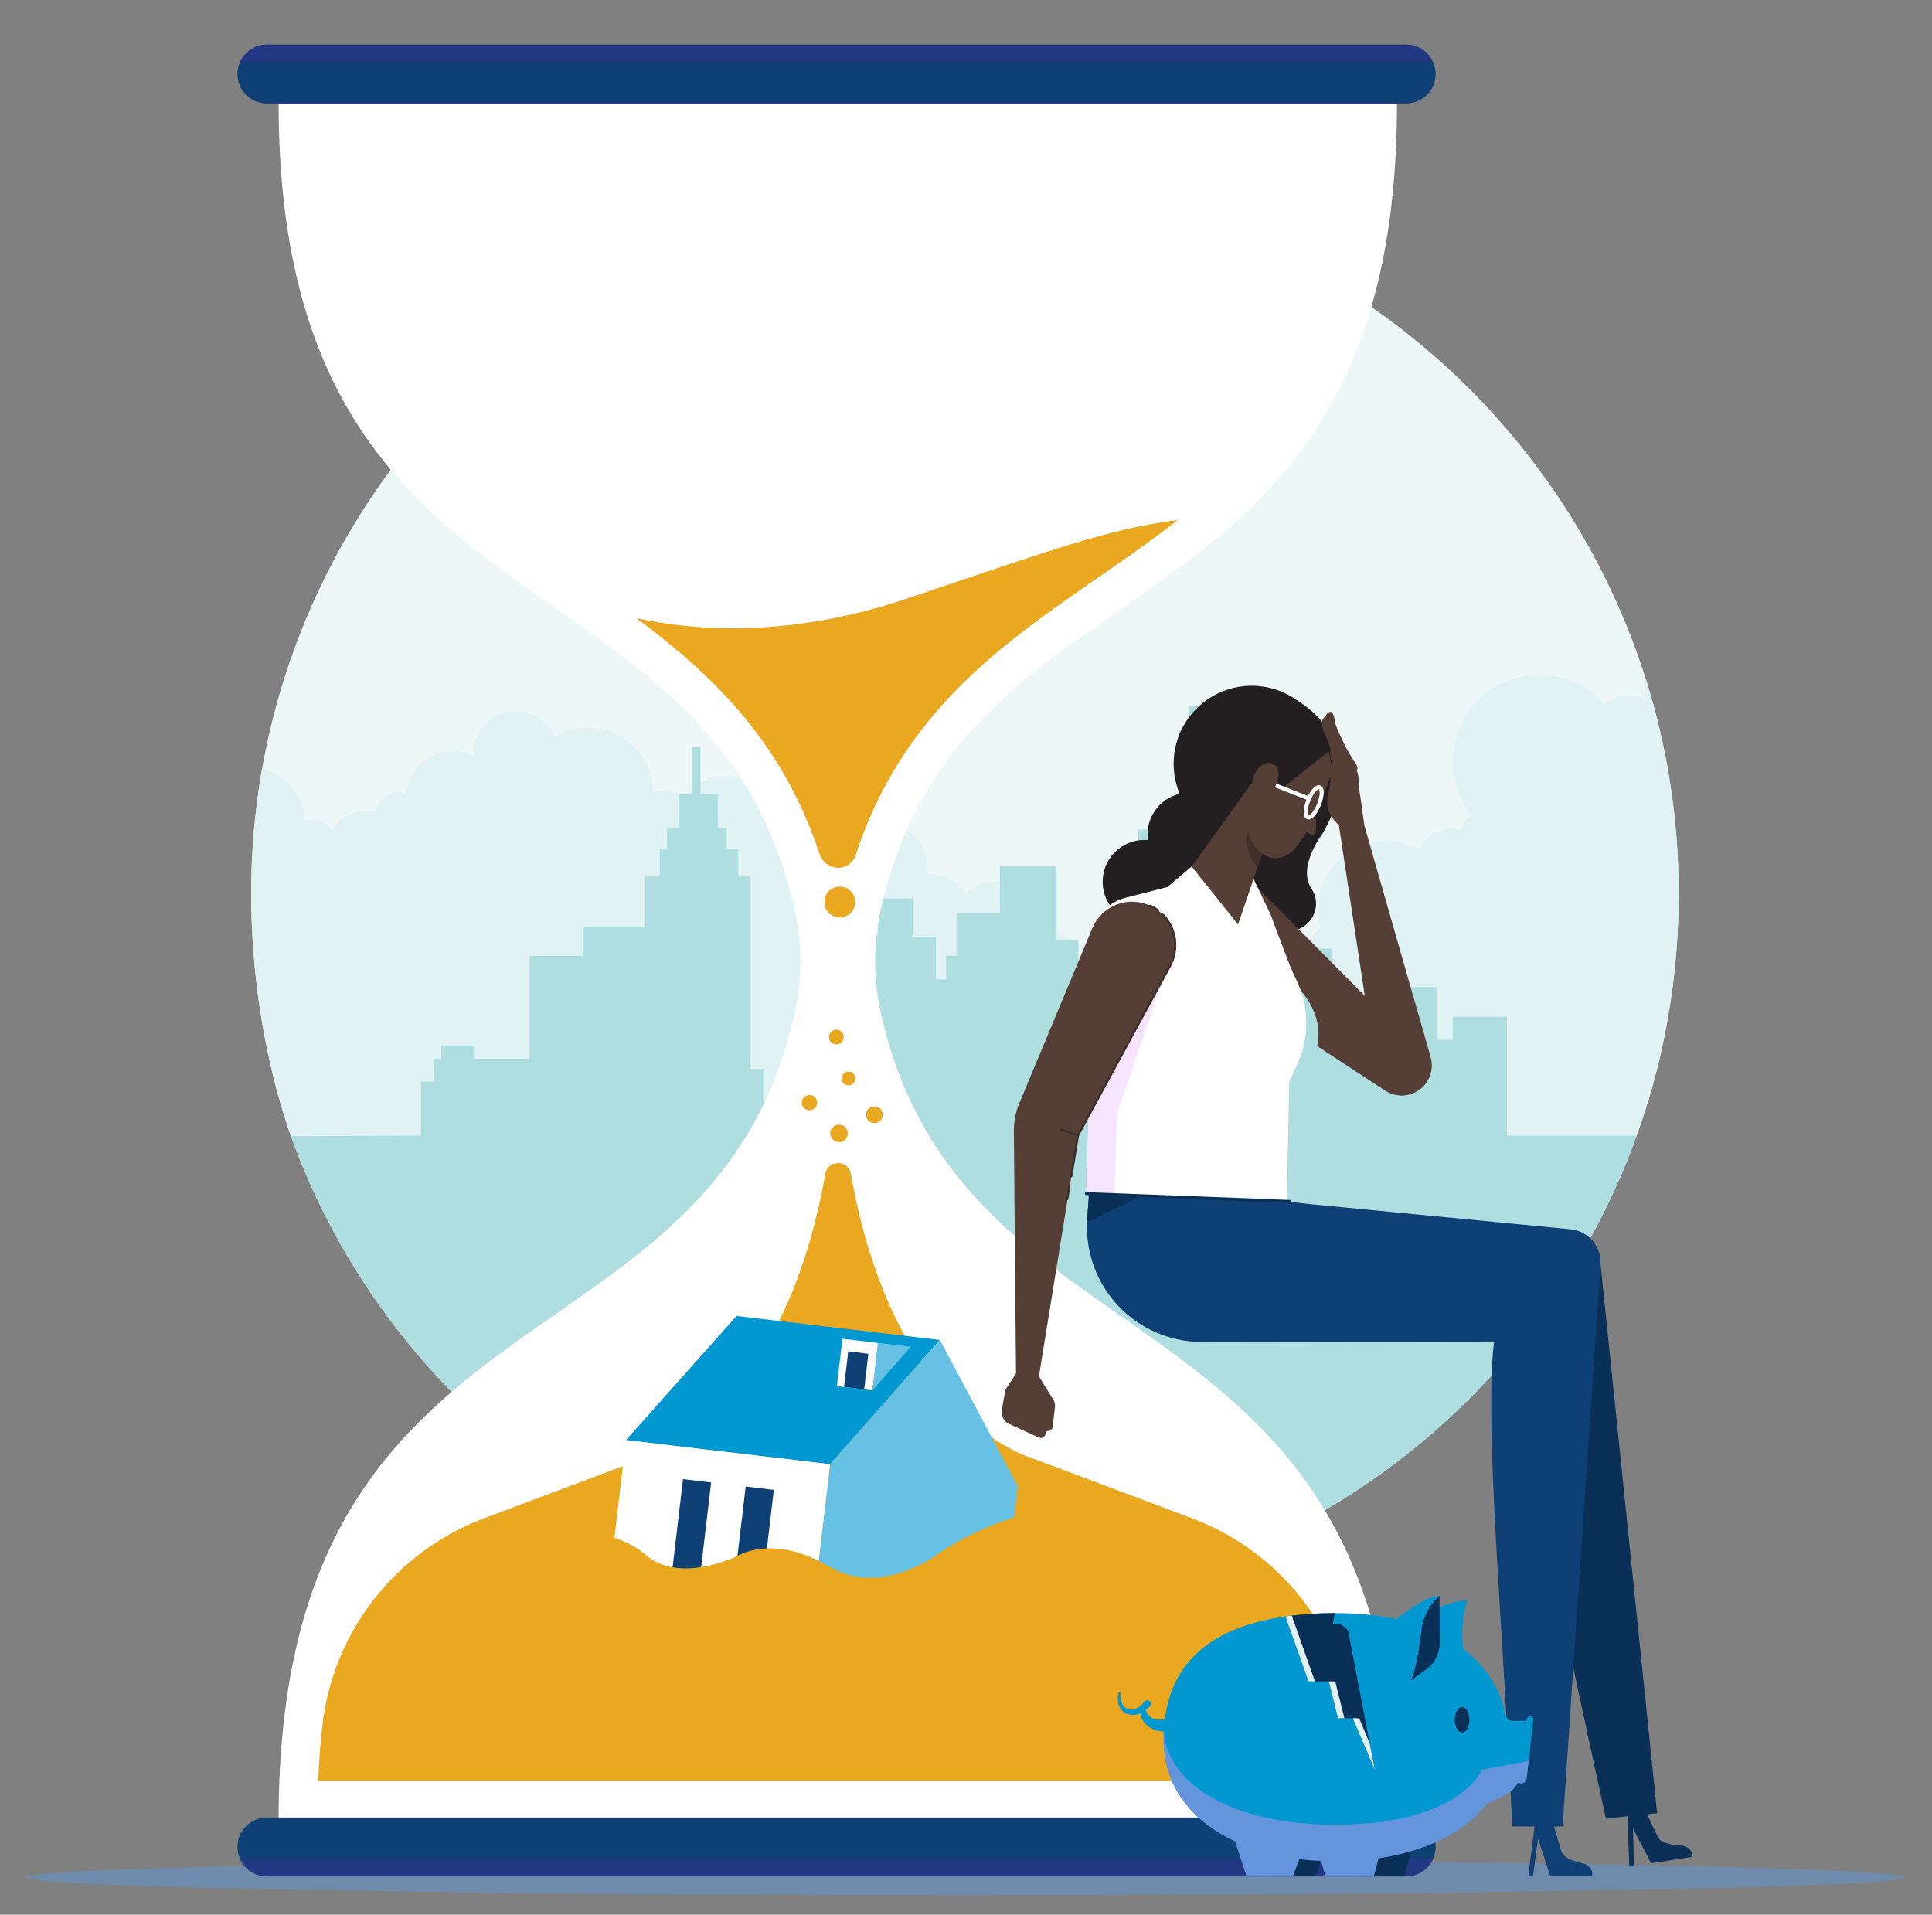
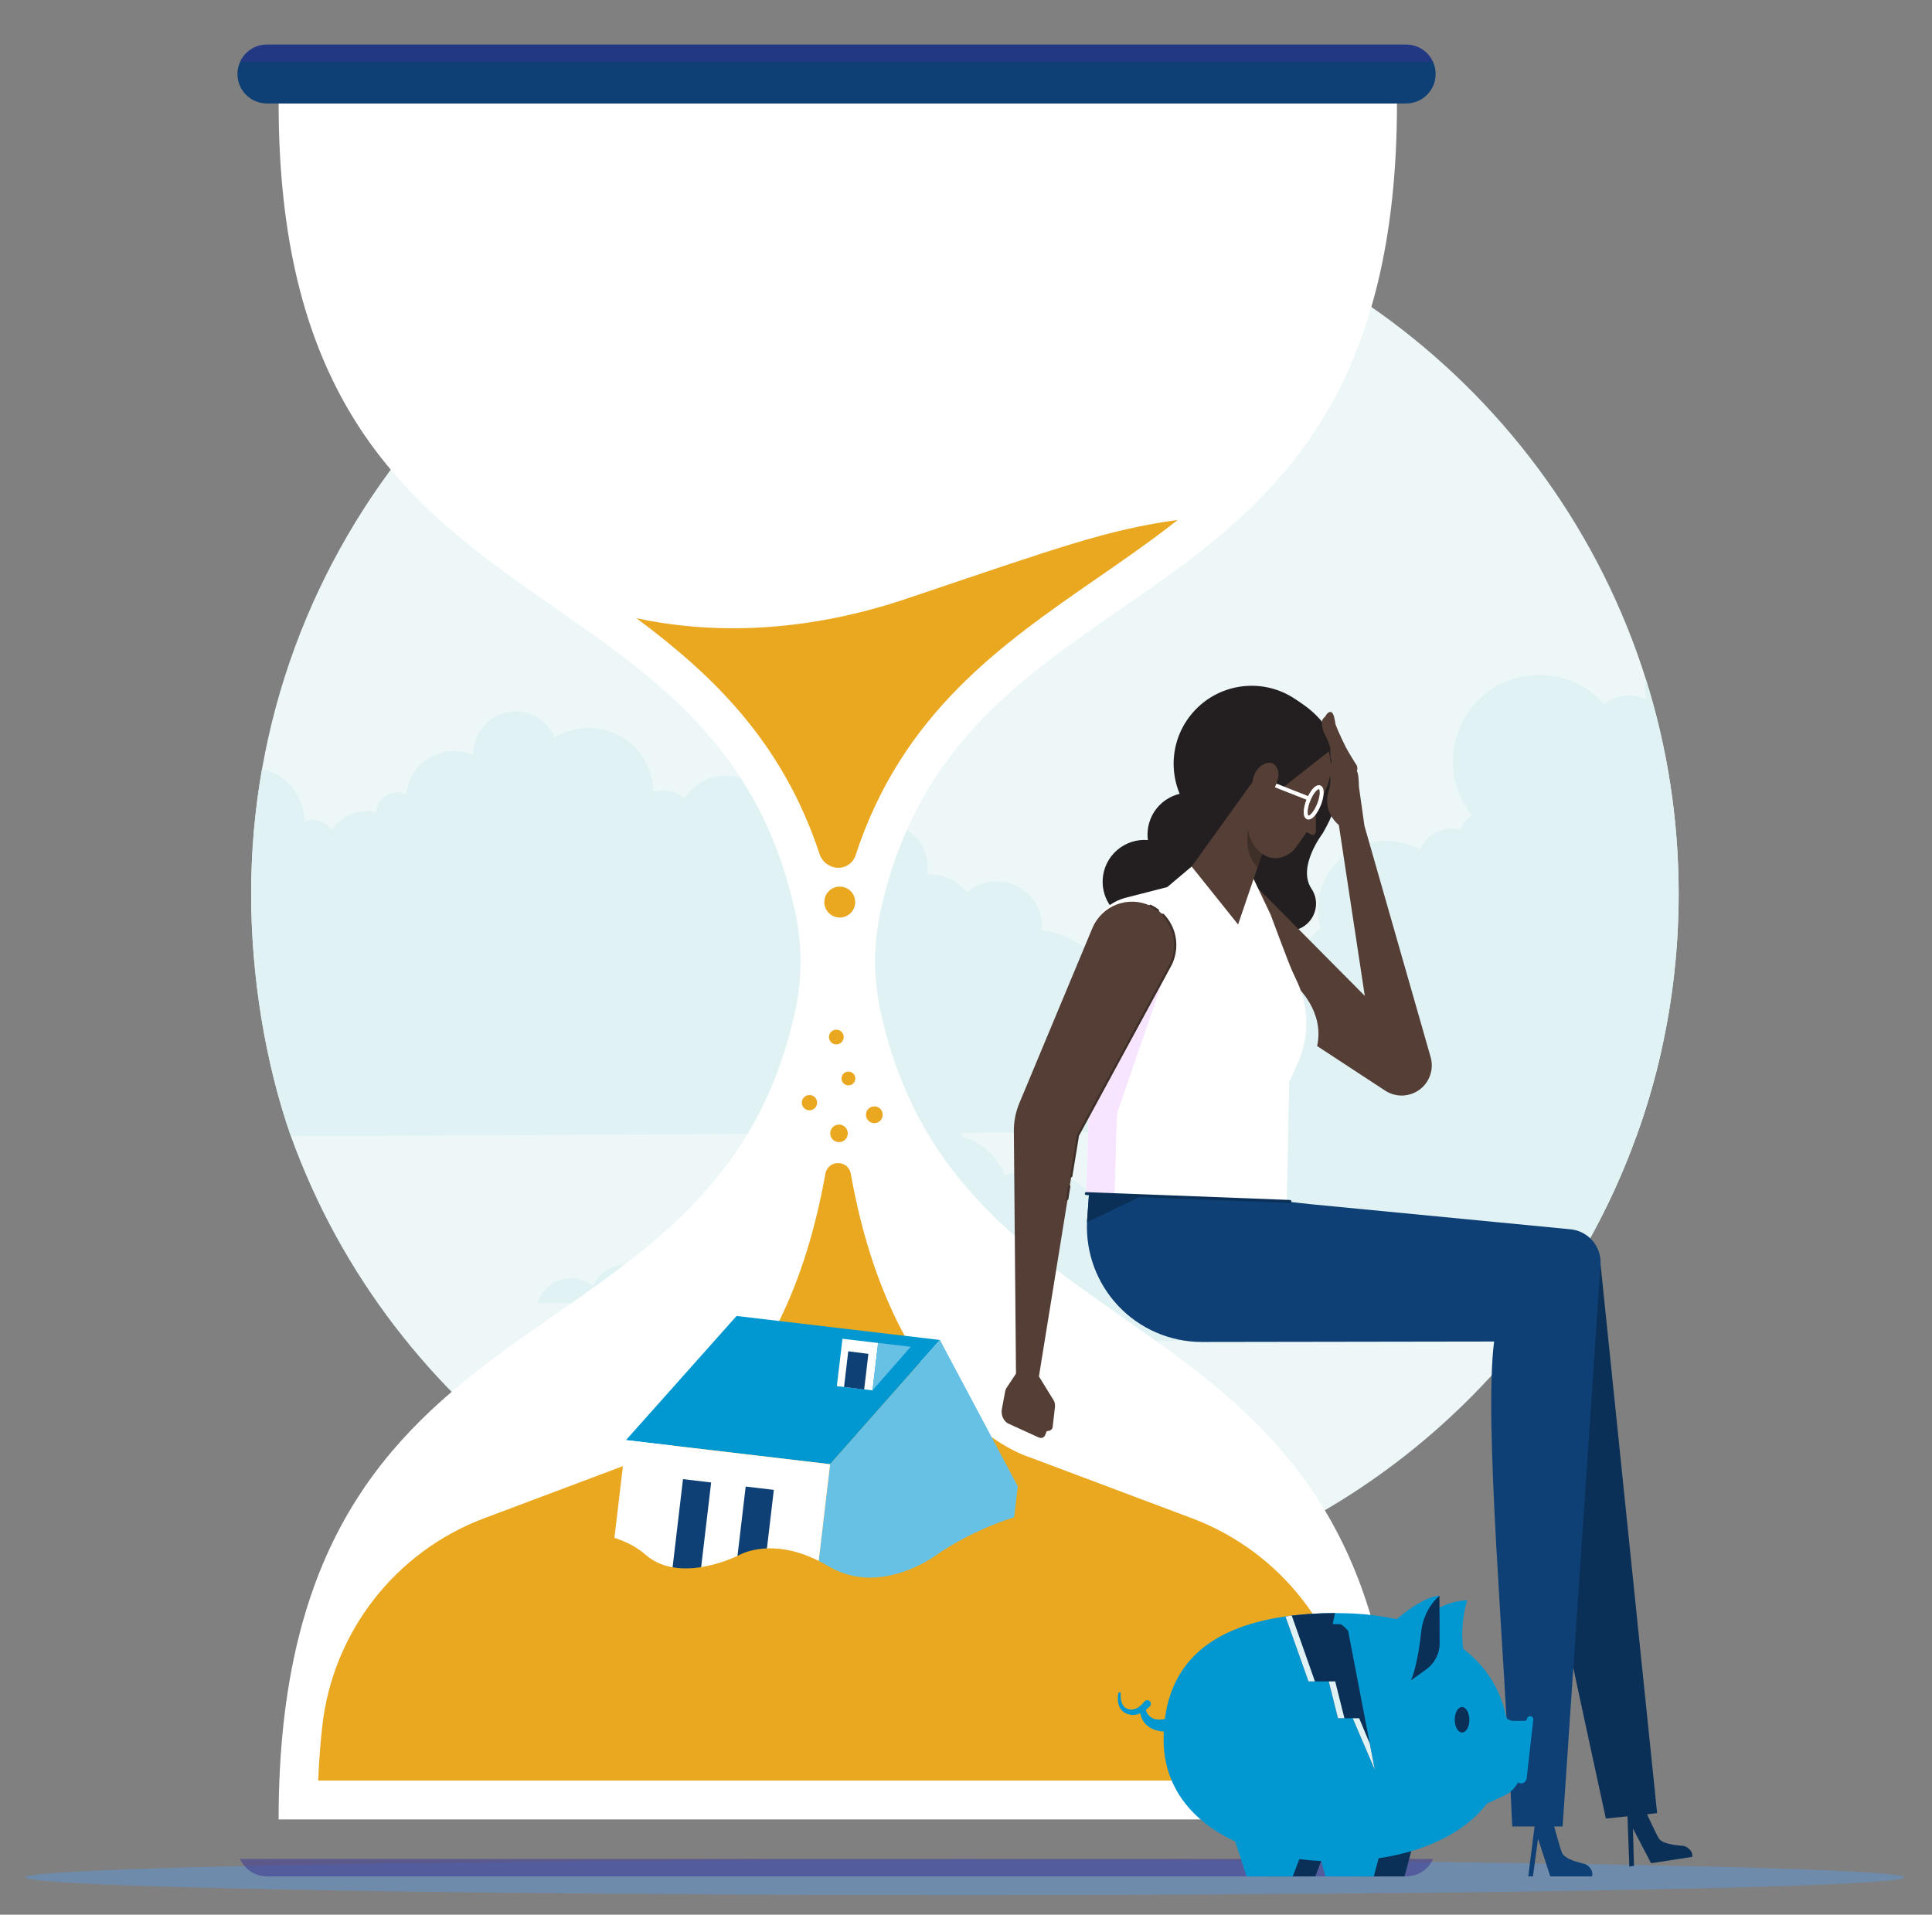
<svg xmlns="http://www.w3.org/2000/svg" version="1.1" viewBox="0 0 1784 1768">
  <rect x="0" y="0" width="1784" height="1768" fill="#808080" stroke="none" />
  <defs>
    <style>
      .st0 {
        fill: #e0f2f3;
      }

      .st1 {
        fill: #eaa821;
      }

      .st2 {
        fill: #543e36;
      }

      .st3 {
        opacity: .45;
      }

      .st3, .st4 {
        fill: #fff;
      }

      .st5 {
        fill: #383193;
      }

      .st5, .st6 {
        mix-blend-mode: multiply;
        opacity: .5;
      }

      .st7 {
        fill: #66c1e4;
      }

      .st8 {
        fill: #0198d2;
      }

      .st9 {
        fill: #231f20;
      }

      .st10 {
        fill: #f7e5ff;
      }

      .st11 {
        fill: #edf7f8;
      }

      .st12 {
        isolation: isolate;
      }

      .st13 {
        fill: #afdee0;
      }

      .st14 {
        fill: #6e8bab;
      }

      .st6 {
        fill: #c891e4;
      }

      .st15 {
        fill: #0e4075;
      }

      .st16 {
        fill: #0b3058;
      }

      .st17 {
        fill: #3f2f29;
      }
    </style>
  </defs>
  <g class="st12">
    <g id="Layer_1">
      <g>
        <path class="st11" d="M231.92,825.29c0,76.19,12.93,155.84,36.71,223.9.7,1.97-.7-1.97,0,0,91.48,254.09,336.77,435.18,622.37,435.18,207.67,0,392.91-96.03,513.68-246.13,45.34-56.34,81.62-120.29,106.58-189.62.7-1.97,1.4-3.94,2.1-5.92,8.31-23.74,15.28-48.13,20.84-73.03,10.39-46.46,15.87-94.8,15.87-144.39,0-69.05-10.62-135.59-30.3-198.13-84.1-267.18-333.82-460.95-628.77-460.95-324.58,0-594.39,234.67-648.99,543.59-6.64,37.49-10.09,76.08-10.09,115.49Z" />
        <path class="st0" d="M231.92,825.29c0,76.19,12.93,155.84,36.71,223.9l1244.73-6.48c8.31-23.74,15.28-48.13,20.84-73.03-6.05,5.97-10.16,13.92-11.34,22.78-7.24-8.08-17.71-13.14-29.43-13.14-19.82,0-36.14,14.54-39.06,33.53-2.26,1.48-4.38,3.11-6.3,4.97-5.78-6.01-13.52-10.2-22.15-11.59,4.38-8.34,6.88-17.86,6.88-27.97,0-33.51-27.19-60.68-60.68-60.68-17.92,0-34.04,7.89-45.19,20.31-4.02-.83-8.23-1.29-12.55-1.29-3.72,0-7.32.34-10.85.99-13.12,2.37-24.73,9.03-33.49,18.43-3.85-2.54-7.96-4.63-12.4-6.2-2.07-.74-4.23-1.42-6.45-1.93-5.63-27.67-30.1-48.47-59.38-48.47-16.86,0-32.14,6.9-43.1,17.96-7.17-8.19-16.76-14.26-27.65-17.05-4.32-1.1-8.86-1.69-13.52-1.69-26.28,0-48.15,18.49-53.5,43.14-3.85-.99-7.81-1.57-12-1.57-3.05,0-6.01.3-8.93.89,0-.55.09-1.08.09-1.59,0-41.38-30.97-75.46-70.96-80.52.06-.99.15-1.93.15-2.92,0-23.42-18.96-42.36-42.35-42.36-10.51,0-20.04,3.85-27.44,10.16-7.77-9.99-19.82-16.46-33.47-16.46-1.04,0-2.12.06-3.15.15.34-2.18.63-4.4.63-6.68,0-21.6-16.8-39.33-38-40.83,2.47-6.79,3.77-14.11,3.77-21.75,0-35.59-28.88-64.46-64.5-64.46-30.76,0-56.51,21.56-62.94,50.37-7.13-5.03-15.87-7.98-25.33-7.98-15.89,0-29.92,8.48-37.66,21.2-4.99-4.68-11.7-7.6-19.15-7.6-3.36,0-6.6.61-9.56,1.73-.19-32.84-26.87-59.41-59.74-59.41-11.44,0-22.13,3.24-31.25,8.86-5.82-14.18-19.78-24.16-36.05-24.16-21.56,0-39.05,17.5-39.05,39.07,0,.55,0,1.08.08,1.59-5.58-2.54-11.74-4-18.3-4-22.93,0-41.76,17.56-43.73,39.98-2.56-1.23-5.46-1.92-8.48-1.92-10.37,0-18.83,8.1-19.44,18.3-2.81-.61-5.71-.99-8.63-.99-13.6,0-25.49,7.11-32.16,17.79-3.79-5.84-10.35-9.65-17.84-9.65-2.6,0-5.04.49-7.4,1.33-.38-23.69-17.03-43.43-39.25-48.51-6.64,37.49-10.09,76.08-10.09,115.49Z" />
        <path class="st0" d="M496.46,1203.33h299.51c.04,9.43.19,25.81.38,34.91h608.33c45.34-56.34,81.62-120.29,106.58-189.62.7-1.97,1.4-3.94,2.1-5.92,8.31-23.74,15.28-48.13,20.84-73.03,10.39-46.46,15.87-94.8,15.87-144.39,0-69.05-10.62-135.59-30.3-198.13-.47,2.39-.7,4.85-.7,7.36,0,4.06.63,8,1.78,11.66-4.99-2.62-10.71-4.15-16.78-4.15-4.72,0-9.18.93-13.31,2.56-3.49,1.38-6.66,3.3-9.48,5.69-14.64-16.57-36.03-27.04-59.87-27.04-44.11,0-79.82,35.75-79.82,79.84,0,10.77,2.11,21.01,5.99,30.38.51,1.38,1.14,2.73,1.78,4.06,2.71,5.61,6.03,10.83,9.86,15.63-5.06,2.65-8.93,7.34-10.51,12.93-2.56-.64-5.31-1-8.08-1-2.18,0-4.34.25-6.41.61-1.19.25-2.31.57-3.41.89-7,2.22-12.95,6.75-17.01,12.71-1.04,1.54-1.95,3.22-2.71,4.95-9.1-5.01-19.51-7.85-30.63-7.85-35.06,0-63.51,28.41-63.51,63.47,0,6.11.93,11.97,2.5,17.5-1.42,1.08-2.81,2.26-4.08,3.41-7.15,6.75-11.98,15.85-13.33,26.07-2.29-.68-4.63-1.27-6.98-1.78-6.37-1.36-12.97-2.1-19.74-2.1-20.23,0-38.97,6.43-54.27,17.37-23.74,16.93-39.22,44.72-39.22,76.08,0,15.38,3.74,29.87,10.3,42.69-13.22,5.22-24.96,13.35-34.38,23.63-3.85,4.17-7.32,8.7-10.35,13.52-7.98,12.57-13.01,27.21-14.15,42.91-6.32-1.31-12.82-2.03-19.49-2.03-3.79,0-7.53.25-11.23.72-3.66-3.2-7.7-6.05-11.98-8.42-10.47-5.82-22.49-9.16-35.31-9.16-9.71,0-19,1.9-27.46,5.37-6.43-17.62-21.2-31.21-39.52-36.01-.15-2.33-.42-4.63-.8-6.9-5.37-31.92-33.09-56.21-66.52-56.21-9.8,0-19.13,2.07-27.55,5.86-20.23,9.07-35.18,27.82-38.95,50.35-.63,3.66-.95,7.41-.95,11.24,0,7.3,1.14,14.26,3.3,20.88-.08,0-.15.04-.19.04-26.72,9.56-46.12,34.32-47.84,63.85-2.56.17-5.08.64-7.53,1.35-3.91,1.04-7.6,2.81-10.9,4.97-.93.61-1.78,1.33-2.67,1.99-9.71-9.37-22.91-15.15-37.43-15.19h-.25c-11.28,0-21.77,3.43-30.42,9.27-11.34,7.64-19.57,19.47-22.64,33.22-5.37-4.13-12.12-6.56-19.42-6.56-13.43,0-24.9,8.19-29.7,19.87-1.08-.89-2.2-1.69-3.34-2.43-3.66-2.29-7.79-3.93-12.23-4.57h-.06c-1.57-.28-3.21-.36-4.87-.36-14.56,0-26.93,9.73-30.83,23.04Z" />
-         <path class="st13" d="M268.63,1049.19c91.48,254.09,336.78,435.18,622.37,435.18s528.78-181.65,620.26-435.75h-119.79v-109.76h-49.93v21.37h-15.11v-48.81h-57.4v17.35h-26.82v-24.41h-12.85v-28.48h-42.95v28.48h-10.73v-229.31h-8.06v-23.08h-69.79v23.08h-9.41v90.91h-37.59v92.28h-26.83v51.52h-16.12v78.72h-12.1v-120.78h-20.1v-67.81h-52.4v43.43h-38.91v39.33h-10.73v21.71h-9.41v-39.35h-21.45v-35.29h-32.24v33.93h-14.75v27.16h-14.77v51.56h-13.44v12.19h-32.06v67.85h-29.68v-35.29h-13.71v-177.73h-10.45v-25.81h-10.7v-18.98h-8.1v-31.2h-16.1v-43.39h-8.06v43.39h-12.08v31.2h-10.75v18.98h-6.71v25.81h-13.41v46.12h-57.72v27.14h-49.02v95.01h-50.69v-12.27h-30.85v12.27h-6.73v21.24h-12.08v49.72l-120.02.56Z" />
      </g>
      <ellipse class="st14" cx="891" cy="1733.54" rx="867.54" ry="16.32" />
      <g>
        <path class="st4" d="M812.95,933.4c-6.48-29.78-6.59-60.87-.17-90.66,74.42-345.09,477.18-236.58,477.18-747.26H257.28c0,507.02,401.8,401.56,476.99,746.6,6.49,29.78,6.61,60.87.19,90.66-74.4,345.33-477.19,239.14-477.19,747.29h1032.69c0-504.5-401.83-401.34-477-746.64Z" />
        <path class="st1" d="M1250.2,1594.27c-9.64-87.12-67.5-161.47-149.55-192.31l-149.92-56.35s-125.02-35.99-165.13-261.96c-.99-5.57-5.82-9.63-11.48-9.63h-.47c-5.66,0-10.49,4.06-11.48,9.63-39.11,220.34-158.95,260.04-164.93,261.89-.17.05-.35.11-.51.17l-149.64,56.24c-82.05,30.84-139.91,105.19-149.55,192.31-1.75,15.83-3.01,32.46-3.73,49.94h960.11c-.72-17.48-1.98-34.11-3.73-49.94Z" />
        <path class="st1" d="M1087.53,480.09c-23.86,18.84-48.94,36.2-74.31,53.75-88.85,61.5-180.38,124.91-223.23,256.09-2.23,6.78-8.54,11.37-15.68,11.37h-.11c-7.89,0-14.93-5.1-17.4-12.63-34.38-104.17-99.29-165.81-169.11-217.81,56.73,12.2,143.49,17.66,249.49-18.05,142.49-48.01,185.05-63.65,250.35-72.73Z" />
        <circle class="st1" cx="775.43" cy="832.97" r="14.27" />
        <path class="st1" d="M775.68,963.49c-3.26,1.88-7.42.76-9.31-2.49-1.88-3.26-.76-7.42,2.49-9.31,3.26-1.88,7.42-.76,9.31,2.49,1.88,3.26.76,7.42-2.49,9.31Z" />
        <path class="st1" d="M754.52,1018.19c0,3.9-3.16,7.07-7.07,7.07s-7.07-3.16-7.07-7.07,3.16-7.07,7.07-7.07,7.07,3.16,7.07,7.07Z" />
        <circle class="st1" cx="774.73" cy="1046.55" r="8.11" />
        <path class="st1" d="M789.81,995.87c0,3.52-2.85,6.37-6.37,6.37s-6.37-2.85-6.37-6.37,2.85-6.37,6.37-6.37,6.37,2.85,6.37,6.37Z" />
        <circle class="st1" cx="807.36" cy="1029.36" r="7.74" />
        <g>
-           <path class="st15" d="M1325.67,1705.48c0,3.97-.86,7.7-2.39,11.07-4.2,9.5-13.74,16.1-24.78,16.1H246.47c-11.07,0-20.61-6.6-24.82-16.1-1.53-3.38-2.39-7.11-2.39-11.07,0-15.04,12.17-27.17,27.21-27.17h1052.02c15,0,27.17,12.13,27.17,27.17Z" />
          <path class="st5" d="M1323.28,1716.55c-4.2,9.5-13.74,16.1-24.78,16.1H246.47c-11.07,0-20.61-6.6-24.82-16.1h1101.62Z" />
        </g>
        <g>
          <path class="st15" d="M219.26,68.36c0-3.97.86-7.7,2.39-11.07,4.2-9.5,13.74-16.1,24.78-16.1h1052.02c11.07,0,20.61,6.6,24.82,16.1,1.53,3.38,2.39,7.11,2.39,11.07,0,15.04-12.17,27.17-27.21,27.17H246.43c-15,0-27.17-12.13-27.17-27.17Z" />
          <path class="st5" d="M221.66,57.29c4.2-9.5,13.74-16.1,24.78-16.1h1052.02c11.07,0,20.61,6.6,24.82,16.1H221.66Z" />
        </g>
        <path class="st3" d="M380.04,374.99c-6.28,0-12.45-2.98-16.29-8.53-26.15-37.82-44.54-80.39-56.22-130.12-2.5-10.63,4.1-21.28,14.73-23.77,10.64-2.5,21.28,4.1,23.77,14.73,10.53,44.83,26.97,82.99,50.25,116.67,6.21,8.98,3.96,21.3-5.02,27.51-3.43,2.37-7.35,3.51-11.23,3.51Z" />
        <ellipse class="st3" cx="311.69" cy="165.58" rx="19.89" ry="27.34" transform="translate(-15.86 34.12) rotate(-6.11)" />
        <g>
          <polygon class="st8" points="867.92 1237.31 766.52 1352.03 578.02 1329.8 680.14 1215.16 867.92 1237.31" />
          <polygon class="st7" points="867.92 1237.31 766.52 1352.03 747 1517.49 833.66 1527.76 920.24 1538.01 939.85 1372.48 867.92 1237.31" />
          <polygon class="st4" points="578.02 1329.79 558.54 1494.88 747 1517.49 766.52 1352.03 578.02 1329.79" />
          <rect class="st15" x="571.71" y="1418.18" width="128.79" height="26.18" transform="translate(-859.83 1895.31) rotate(-83.27)" />
          <rect class="st15" x="629.59" y="1425.01" width="128.79" height="26.18" transform="translate(-815.51 1958.83) rotate(-83.27)" />
          <g>
            <rect class="st4" x="769.73" y="1243.41" width="44.05" height="33.15" transform="translate(-552.3 1898.67) rotate(-83.27)" />
            <polygon class="st15" points="797.97 1283.06 779.38 1280.7 783.27 1247.78 801.85 1250.14 797.97 1283.06" />
            <polygon class="st7" points="810.8 1240.04 841 1243.61 805.64 1283.79 810.8 1240.04" />
          </g>
        </g>
        <path class="st9" d="M1221.36,769.54s-23.75,30.8-10.48,50.85c4.24,6.41,4.96,12.68,3.98,18.27-1.91,10.88-10.64,19.25-21.59,20.71-.08.01-.16.02-.24.03-11.27,1.57-20.12,10.38-21.76,21.63-1.1,7.55-4.07,14.94-9.02,21.44-15.6,20.52-44.89,24.52-65.41,8.91-20.52-15.6-24.52-44.89-8.91-65.41.36-.47.73-.92,1.1-1.37-4.41-11.91-7.98-24.69-5.43-28.55,0,0,112.45-170.08,112.45-170.08,0,0,75.13,37.68,25.3,123.56Z" />
        <path class="st9" d="M1098.42,661.68c-24.09,31.69-17.88,76.89,13.76,100.93,13.13,9.98,28.55,14.79,43.9,14.69,21.59-.12,42.93-9.88,57.03-28.44,3.42-4.5,6.21-9.19,8.41-14.14.99-2.46,1.89-4.79,2.79-7.12.11-.4.24-.7.35-1.1,3.24-10.67,4-21.77,2.25-32.53-2.86-17.74-12.2-34.37-27.55-46.04-31.63-24.04-76.84-17.94-100.93,13.76Z" />
        <path class="st2" d="M1321.05,976.14l-61.12-213.54-5.08-35.99h-.02c-.09-6.84-.61-12.8-1.96-14.76,0,0,1.79-3.5-1.35-7.06,0,0-5.23-8.28-8.72-14.62,0,0-7.2-14.43-9.64-21.51-.33-1.25-.73-6.77-2.42-9.59-.96-1.63-2.35-2.35-4.41-.85,0,0-1.63,1.18-2.68,3.57,0,0-3,2.02-2.99,4.89,0,0-.6,6.65,3.74,13.36,0,0,3.52,7.54,4.02,11.35,0,0-.47,6.5,1.14,11.5,0,0-2.38,8.5-1.35,13.99.74,3.93-.07,9.52-1.48,14.19-3.44,11.29.29,22.88,9.56,30.79l23.94,157.71-104.48-105.27,26.13,128.95,7.59,4.99,7.91-37.32s25.92,22.78,18.85,54.99l62.77,41.13c9.72,6.39,22.39,6.05,31.76-.84s13.46-18.89,10.26-30.07Z" />
        <path class="st16" d="M1530.17,1674.24l-47.31,5.02c-35.76-164.48-78.15-357.92-81.63-434.46,0,0,30.16-41.29,52.48-66.94,12.66-14.59,22.83-24.14,23.44-18.13l10.27,99.52,42.76,414.99Z" />
        <path class="st15" d="M1477.9,1167.81l-34.98,518.74h-46.52c-7.36-168.18-26.31-371.76-16.76-447.78l-269.67.41c-29.49.04-57.68-12.19-77.8-33.77-19.36-20.78-29.55-48.42-28.42-76.72.04-1.09.1-2.17.18-3.26l1.6-22.15c1.23-4.26,9.63-8.16,11.21-12.56l26.31,2.89,166.98,18.32,240.15,23.19c16.58,1.6,28.85,16.09,27.72,32.68Z" />
        <path class="st16" d="M1052.32,1105.19l-48.56,23.5c.04-1.09.1-2.17.18-3.26l1.6-22.15c1.23-4.26,9.63-8.16,11.21-12.56l26.31,2.89,9.26,11.58Z" />
        <path class="st16" d="M1502.59,1671.01l1.91,52.56,4.28-.66-.92-34.5,16.73,32.07,38.1-5.85c.43-4.52-2.54-7.34-4.87-8.8-1.28-.86-2.78-1.36-4.29-1.48-4.55-.33-18.31-1.32-21.72-6.69-2.75-4.34-13.85-28.73-13.85-28.73l-15.38,2.09Z" />
        <path class="st15" d="M1417.85,1679.84l-6.66,52.81h4.33l4.7-34.78,11.3,34.78h38.54c1.16-4.39-1.32-7.66-3.38-9.48-1.12-1.05-2.53-1.79-3.99-2.16-4.44-1.07-17.86-4.28-20.34-10.13-2.01-4.73-8.99-30.6-8.99-30.6l-15.52-.44Z" />
        <circle class="st9" cx="1098.26" cy="770.47" r="38.63" transform="translate(-235.77 628.46) rotate(-28.97)" />
        <circle class="st9" cx="1056.8" cy="814.11" r="38.63" transform="translate(-275.88 754.42) rotate(-35.04)" />
        <path class="st4" d="M1003.08,1102.13l26.13,1.31,158.98,6.03,2.27-110.4,7.87-17.4c10.59-23.53,10.6-50.53,0-74-.09-.17-5.04-10.93-5.04-10.93-3.63-7.93-19.98-52.13-19.98-52.13l-19.62-41.15-53.33-3.32-22.49,18.97-38.61,9.91c-20.44,5.28-34.11,24.46-32.29,45.48l2.17,26.24-2.22,73.75-1.64,54.06-2.2,73.57Z" />
        <polygon class="st2" points="1169.7 775.94 1161.13 801.12 1143.24 853.67 1100.38 800.15 1158.33 719.62 1169.45 774.77 1169.7 775.94" />
        <path class="st17" d="M1169.7,775.94l-8.56,25.18c-10.9-12.46-11.02-26-7.23-42.12l15.56,15.78.24,1.17Z" />
        <path class="st2" d="M1157.46,737.21c.47,2.2-.19,4.72-1.39,6.82-6,11.1-5,23.73,0,33.27,2.1,4.03,4.83,7.47,8.11,10.06,8.2,6.62,19.45,7.68,30.17-2.07,1.23-1.11,12.27-16.65,11.99-16.67l.09-.12c1.3.6,3.31,1.54,4.62,2.24,1.13.56,2.46.22,3.16-.71l.19-.25c.61-.8.85-1.88.73-2.75l-.09-17.67,3.65-8.12c.97-2.18,1.95-4.36,2.81-6.52.99-2.46,11.82-20.09,5.39-40.75-24.43,19.08-42.92,33.88-42.92,33.88l-5.34-4.29c.77-2.41,1.64-4.73,1.93-7.25.06-.5.06-1.01.02-1.52-.48-5.81-2.83-9.03-6.28-10.13-3.02-.96-6.25.26-8.81,1.87-3.71,2.34-6.28,5.97-7.68,10.09-2.22,6.56-1.81,13.91-.36,20.59Z" />
        <path class="st4" d="M1219.65,743.53c1.5-3.76,2.45-7.72,2.6-10.87.25-4.99-1.5-6.75-3-7.35-1.5-.6-3.98-.52-7.23,3.27-1.46,1.69-2.89,3.93-4.17,6.5l-29.22-11.52-1.36,3.42,29.09,11.45c-1.46,3.71-2.38,7.6-2.53,10.7-.15,3.03.41,5.2,1.66,6.47.25.25.52.46.83.64.16.09.33.18.51.25,2.11.84,4.56-.23,7.08-3.09,2.12-2.41,4.16-5.91,5.74-9.87ZM1218.15,728.11l-.14.68c.86.87,1.26,5.85-1.75,13.39-2.67,6.71-5.94,10.13-7.49,10.79-.32.14-.51.14-.58.11-.11-.05-.84-.91-.7-3.77.13-2.77.97-6.21,2.36-9.69,1.39-3.49,3.15-6.56,4.96-8.66,1.86-2.15,2.93-2.32,3.11-2.25l.24-.6h0Z" />
        <polygon class="st10" points="1003.08 1102.13 1029.21 1103.44 1031.36 1028.62 1075.86 899.15 1006.93 974.49 1005.29 1028.56 1003.08 1102.13" />
        <path class="st16" d="M1003.01,1103.52c-.1,0-.21-.02-.3-.05-.6-.17-1.02-.73-.99-1.38.04-.75.68-1.33,1.43-1.29l188.04,7.24c.75.04,1.33.68,1.29,1.43-.04.75-.68,1.33-1.43,1.29l-188.04-7.24Z" />
        <path class="st2" d="M925.12,1301.12l3.11-16.58c.16-.83.43-1.63.81-2.38l9.12-13.79-1.98-223.8c-.08-8.89,1.65-17.71,5.07-25.91l67.45-161.67c4.17-10,12.26-17.86,22.37-21.75,10.11-3.89,21.38-3.47,31.18,1.16,9.98,4.72,17.57,13.33,21,23.82,3.43,10.49,2.39,21.93-2.88,31.63l-85,156.6-36.04,222.5s8.65,14.17,12.41,20.18c0,0,2.8,3.17,2.43,7.7l-2.09,18.36s.3,4.09-5.5,4.33l-1.53,3.72s-1.55,3.99-6.04,2.05l-28.29-12.92s-5.78-2.99-5.82-10.94c0-.77.07-1.55.22-2.31Z" />
        <path class="st17" d="M985.54,1108.1c-.05,0-.1,0-.16-.01-.56-.09-.94-.61-.86-1.17l1.8-11.63c.09-.56.61-.94,1.17-.86.56.09.94.61.86,1.17l-1.8,11.63c-.08.51-.51.87-1.01.87Z" />
        <path class="st17" d="M989.22,1087.14c-.05,0-.11,0-.17-.01-.56-.09-.94-.62-.85-1.18l6.15-37.66c.02-.11.06-.22.11-.32l85-156.6c5.11-9.41,6.13-20.64,2.8-30.82-1.85-5.66-5.03-10.9-9.18-15.17-.4-.4-.39-1.05.02-1.45.41-.4,1.05-.39,1.45.02,4.38,4.48,7.72,10,9.66,15.96,3.5,10.71,2.43,22.53-2.95,32.43l-84.92,156.45-6.12,37.49c-.08.5-.52.86-1.01.86Z" />
        <path class="st17" d="M1069.26,841.66c-.21,0-.43-.07-.62-.21-2.13-1.6-4.42-2.99-6.83-4.13-.51-.24-.73-.85-.49-1.36.24-.51.85-.73,1.36-.49,2.53,1.2,4.95,2.66,7.19,4.34.45.34.54.98.2,1.44-.2.27-.51.41-.82.41Z" />
-         <path class="st17" d="M995.37,1049.47c-.11,0-.23-.02-.34-.06l-15.61-5.5c-.53-.19-.81-.77-.63-1.31.19-.53.77-.81,1.31-.63l15.61,5.5c.53.19.81.77.63,1.31-.15.42-.54.68-.97.68Z" />
        <g>
          <g>
            <g>
              <path class="st8" d="M1302.01,1511.62s15.02-31.95,52.9-34.01c0,0-8.74,24.03-2.3,53.69l-50.6-19.68Z" />
              <polygon class="st16" points="1156.56 1685.27 1171.92 1732.65 1214.55 1732.65 1227.66 1698.23 1156.56 1685.27" />
              <polygon class="st16" points="1242.82 1699.11 1252.43 1732.65 1296.95 1732.65 1307.21 1694.1 1242.82 1699.11" />
              <path class="st8" d="M1415.85,1587.92l-4.33,38.1-1.8,16.22c-.21,1.7-1.22,3.2-2.7,3.96-1.55.78-3.29.75-4.82-.02-.27-.21-.48-.31-.48-.31-1.05,2.01-2.34,3.75-3.6,5.25-2.6,3.01-5.82,5.42-9.46,7.08l-15.62,7.28c-1.47,1.89-3.06,3.75-4.69,5.55-.8.94-1.63,1.86-2.49,2.74-.11.11-.21.21-.31.31-.82.82-1.65,1.67-2.45,2.43-.21.21-.42.36-.61.57-.73.71-1.49,1.38-2.2,2.07-.21.15-.36.31-.52.46-.96.82-1.93,1.65-2.91,2.47-1.17.94-2.35,1.91-3.58,2.85-.8.61-1.68,1.23-2.55,1.86-.25.21-.46.36-.67.46-1.02.73-2.05,1.46-3.06,2.13-1.13.77-2.3,1.55-3.52,2.28-1.03.67-2.11,1.34-3.23,1.95-1.38.84-2.85,1.61-4.29,2.45-1.19.61-2.41,1.24-3.58,1.86-.06,0-.11,0-.15.06-1.13.57-2.35,1.13-3.54,1.7-1.48.73-3.03,1.4-4.5,2.03-1.23.57-2.41,1.09-3.64,1.55-1.32.54-2.66,1.09-4.04,1.57-.73.31-1.49.57-2.26.88-.86.31-1.74.63-2.6.88-1.19.42-2.37.84-3.54,1.21-.31.1-.61.21-.92.31-1.34.42-2.66.84-4.06,1.21h-.04l-.06.06c-1.44.42-2.93.82-4.4,1.21-1.53.4-3.02.82-4.61,1.21-1.38.31-2.78.67-4.19.99-.36.04-.67.15-1.03.21-1.38.31-2.78.57-4.15.88-1.44.27-2.97.59-4.4.84-.31,0-.52.06-.77.11-1.49.27-2.99.54-4.46.75-.67.1-1.4.21-2.05.31-2.62.38-5.25.71-7.85,1.02h-.06c-1.68.23-3.33.38-5.02.56-1.44.15-2.87.27-4.31.38-2.37.21-4.73.33-7.14.5h-.15c-1.22.06-2.51.11-3.79.17-1.89.06-3.85.11-5.8.17l-4.77.04c-4.73.02-9.44-.06-14.07-.29h-.1c-2.05-.1-4.06-.25-6.11-.38-1.55-.1-3.08-.25-4.61-.33-3.2-.31-6.32-.65-9.4-1.03-12.39-1.59-24.24-4.04-35.4-7.37-8.39-2.47-16.35-5.46-23.8-8.9v-.04c-1.25-.57-2.47-1.17-3.71-1.78-1.03-.52-2.11-1.07-3.14-1.57-.31-.21-.61-.36-.92-.52-3.41-1.84-6.68-3.75-9.84-5.74-.5-.36-.98-.67-1.49-.98-6.01-3.96-11.58-8.29-16.58-13.09-.94-.86-1.8-1.74-2.68-2.6-1.76-1.78-3.41-3.58-5.02-5.46-.77-.92-1.55-1.84-2.32-2.81-2.22-2.76-4.23-5.57-6.11-8.54-.04-.1-.1-.25-.21-.36-.61-1.02-1.22-2.05-1.86-3.12-.57-1.02-1.19-2.09-1.7-3.16-.52-.98-1.03-2.01-1.55-3.03-.54-1.13-1.05-2.35-1.57-3.54-.42-.96-.82-1.93-1.19-2.97-.52-1.23-1-2.55-1.42-3.89-.36-1.19-.73-2.35-1.09-3.54-.1-.4-.27-.82-.36-1.28-.48-1.78-.94-3.64-1.32-5.53-.94-4.5-1.59-9.23-1.86-14.09-.06-.77-.11-1.55-.11-2.32-.06-1.13-.06-2.26-.08-3.43,0-1.4-.02-2.78.04-4.15.04-1.19.04-2.41.13-3.6v-.46c.17-3.91.52-7.7,1.01-11.51,5.95-46.62,35.88-83.97,111.31-94.69h.02c1.91-.27,3.87-.54,5.84-.77,12.18-1.47,25.46-2.28,39.96-2.35h.34c.57,0,1.19,0,1.76.06,1.76,0,3.48,0,5.21.04,13.46.19,26.04,1.32,37.75,3.31,4.06.65,7.96,1.4,11.75,2.26,3.24.69,6.38,1.49,9.46,2.35,3.54.96,6.93,1.97,10.28,3.14,1.23.4,2.47.84,3.7,1.3,5.76,2.09,11.16,4.4,16.31,7.01,8.02,3.94,15.33,8.48,21.83,13.54,21.75,16.71,35.04,38.71,39.69,63.35,2.85,4,8.27,3.2,8.27,3.2l8.83-.04c1.09-.02,1.95-.78,2.11-1.82.1-.77.5-1.49,1.17-1.9.61-.46,1.38-.67,2.2-.54,1.53.21,2.62,1.63,2.43,3.18Z" />
              <polygon class="st8" points="1135.72 1685.36 1151.08 1732.65 1193.71 1732.65 1206.82 1698.31 1135.72 1685.36" />
              <polygon class="st8" points="1214.4 1699.23 1224.02 1732.65 1268.54 1732.65 1278.79 1694.22 1214.4 1699.23" />
              <path class="st16" d="M1329.19,1473.49l.18,42.74s.23,2.54-.43,6.27c-1.35,7.63-5.63,14.43-11.91,18.96l-14.22,10.25-6.43-26.5-.11-24.63,16.67-18.79,16.24-8.31Z" />
              <path class="st8" d="M1071.99,1598.69c1.06.11,2.06.21,2.99.31,1.87.19,3.32.05,4.4.09,1.06-.01,1.67-.02,1.67-.02,3.56-.03,6.42-2.95,6.38-6.51-.03-3.56-2.95-6.42-6.51-6.38-.49,0-.96.06-1.42.17l-.43.1s-.44.11-1.21.29c-.76.15-1.91.56-3.2.71-.66.09-1.37.19-2.12.29-.76.1-1.48.04-2.29.08-.83.08-1.55-.11-2.36-.18-.85-.02-1.5-.36-2.3-.52-.41-.07-.7-.3-1.07-.44-.33-.18-.75-.27-1.04-.5-.63-.41-1.3-.81-1.82-1.35-.61-.46-1.02-1.09-1.51-1.62-.39-.61-.82-1.17-1.1-1.77-.51-.93-.81-1.77-1.03-2.47.19-.13.39-.27.56-.39.63-.57,1.19-1.07,1.64-1.48.91-.83,1.43-1.31,1.43-1.31,1.37-1.26,1.46-3.39.21-4.75-1.26-1.37-3.38-1.46-4.75-.21-.09.08-.17.16-.25.25l-.25.29s-.37.42-1.01,1.15c-.32.37-.72.82-1.17,1.33-.5.44-1.07.94-1.69,1.48-.61.56-1.39.95-2.15,1.51-.81.39-1.66.92-2.6,1.19-.46.19-.94.32-1.41.41-.58.13-.71.17-1.38.2-.91-.11-2.14-.06-3.07-.4-.51-.12-1.02-.23-1.45-.48-.45-.22-.94-.38-1.31-.71-.4-.29-.84-.54-1.15-.93-.34-.35-.71-.69-.96-1.12-.29-.4-.58-.8-.77-1.26-.23-.44-.45-.87-.59-1.34-.35-.9-.57-1.82-.73-2.68-.31-1.73-.36-3.24-.33-4.28.01-.52.03-.94.06-1.2.03-.28.04-.42.04-.42v-.05c.06-.62-.39-1.16-1.01-1.22-.57-.05-1.09.34-1.2.89,0,0-.03.16-.1.47-.07.33-.14.76-.22,1.34-.16,1.15-.3,2.8-.16,4.83.07,1.01.2,2.12.51,3.28.11.59.33,1.18.56,1.78.19.61.51,1.21.84,1.81.29.62.73,1.18,1.18,1.75.41.6.98,1.07,1.53,1.58.53.54,1.19.89,1.83,1.29.63.44,1.32.7,2.02.95.69.28,1.4.53,2.1.64.73.14,1.36.3,2.17.4.56.06,1.67.05,2.29-.04.73-.06,1.43-.17,2.1-.34,1.3-.24,2.43-.72,3.55-1.15.09.49.19,1,.34,1.55.19.91.58,1.87.95,2.9.5.98.95,2.08,1.69,3.07.65,1.06,1.53,2.01,2.45,2.97.95.91,2.03,1.76,3.15,2.49,1.15.62,2.32,1.43,3.53,1.81,1.2.44,2.42.98,3.57,1.19,1.15.25,2.32.58,3.37.7Z" />
              <path class="st8" d="M1302.81,1551.71s-4.77-.32-10.86-1.91c-9.7-2.54-17.24-10.18-19.64-19.91-2.4-9.74.7-20.02,8.12-26.77,13.36-12.17,34.14-28.79,48.77-29.62,0,0-15.3,11.87-17.09,35.24,0,0-3.03,29.06-9.29,42.98Z" />
              <path class="st16" d="M1343.28,1588.06c.03,6.5,3.08,11.76,6.82,11.74,3.74-.02,6.75-5.3,6.72-11.8-.03-6.5-3.08-11.76-6.82-11.74-3.74.02-6.75,5.3-6.72,11.8Z" />
            </g>
-             <path class="st6" d="M1074.46,1607c0-1.38,0-2.77.04-4.13.01-1.21.05-2.43.12-3.62,0-.15.02-.3.02-.45,4.54,55.18,74.18,86.51,159.3,86.14,115.25-.49,134.29-50.78,134.29-50.78l8.4-1.57,3.81-.72,9.56-1.8,21.54-4.05-1.83,16.22c-.18,1.69-1.2,3.17-2.69,3.95-1.51.78-3.29.77-4.79-.04-.3-.17-.49-.3-.49-.3-1.07,2.05-2.33,3.8-3.6,5.28-2.6,3-5.85,5.42-9.46,7.09l-15.64,7.25c-1.47,1.92-3.03,3.78-4.65,5.59-.83.91-1.68,1.83-2.53,2.72-.09.1-.21.19-.3.3-.79.82-1.62,1.64-2.45,2.42-.19.21-.4.38-.59.57-.74.7-1.49,1.39-2.24,2.07-.17.15-.34.3-.51.44-.94.84-1.91,1.68-2.89,2.48-1.17.97-2.36,1.9-3.57,2.84-.85.65-1.72,1.28-2.59,1.91-.21.17-.43.32-.64.46-1,.72-2.02,1.43-3.06,2.12-1.15.78-2.32,1.53-3.51,2.27-1.06.67-2.13,1.32-3.23,1.95-1.42.84-2.85,1.64-4.31,2.42-1.17.63-2.38,1.26-3.59,1.87-.04.02-.08.04-.13.08-1.15.57-2.34,1.15-3.54,1.72-1.49.71-3.01,1.4-4.54,2.03-1.19.55-2.4,1.05-3.63,1.55-1.32.54-2.67,1.07-4.01,1.57-.76.29-1.51.57-2.29.84-.87.33-1.74.63-2.61.92-1.17.4-2.35.81-3.54,1.19-.3.1-.59.19-.89.29-1.34.42-2.69.85-4.07,1.23-.04.02-.08.04-.11.04-1.44.42-2.91.85-4.39,1.23-1.51.42-3.05.81-4.6,1.18-1.4.35-2.8.67-4.24,1-.32.08-.66.15-1.02.23-1.36.29-2.74.58-4.13.85-1.46.29-2.95.58-4.43.85-.27.04-.51.08-.78.12-1.48.27-2.95.52-4.45.74-.67.11-1.36.2-2.04.3l-4.41,16.8h-44.52l-4.05-14.26c-6.86-.32-13.6-.9-20.19-1.74l-6.07,16h-42.62l-10.49-32.3c-39.9-18.46-65.95-50.33-66.13-93.35Z" />
          </g>
          <path class="st16" d="M1269.52,1634.27l-20.43-47.65h-13.61l-8.52-34.02h-18.7l-21.29-60c13.73-1.95,28.95-3.03,45.8-3.12l-2.18,10.15c.57,0,6.59.15,7.16.21,1.76,0,7.09,5.96,7.09,5.96l24.68,128.48Z" />
          <g>
            <path class="st0" d="M1214.21,1552.6h-5.95l-21.31-60h.02c1.91-.27,3.87-.54,5.84-.77l21.4,60.77Z" />
            <polygon class="st0" points="1255.05 1586.62 1249.09 1586.62 1269.52 1634.27 1264.83 1610.03 1255.05 1586.62" />
            <polygon class="st0" points="1226.96 1552.6 1235.48 1586.62 1241.44 1586.62 1232.92 1552.6 1226.96 1552.6" />
          </g>
        </g>
        <path class="st1" d="M511.34,1415.79s52.37-8.38,84.84,19.9c32.47,28.28,86.94,0,86.94,0,0,0,32.47-18.85,81.7,10.47,49.23,29.33,101.6-11.52,101.6-11.52,0,0,99.51-71.22,196.92-33.52l-56.56,127.79-142.45,64.94-258.71-32.47-102.65-28.28,8.38-117.31Z" />
      </g>
    </g>
  </g>
</svg>